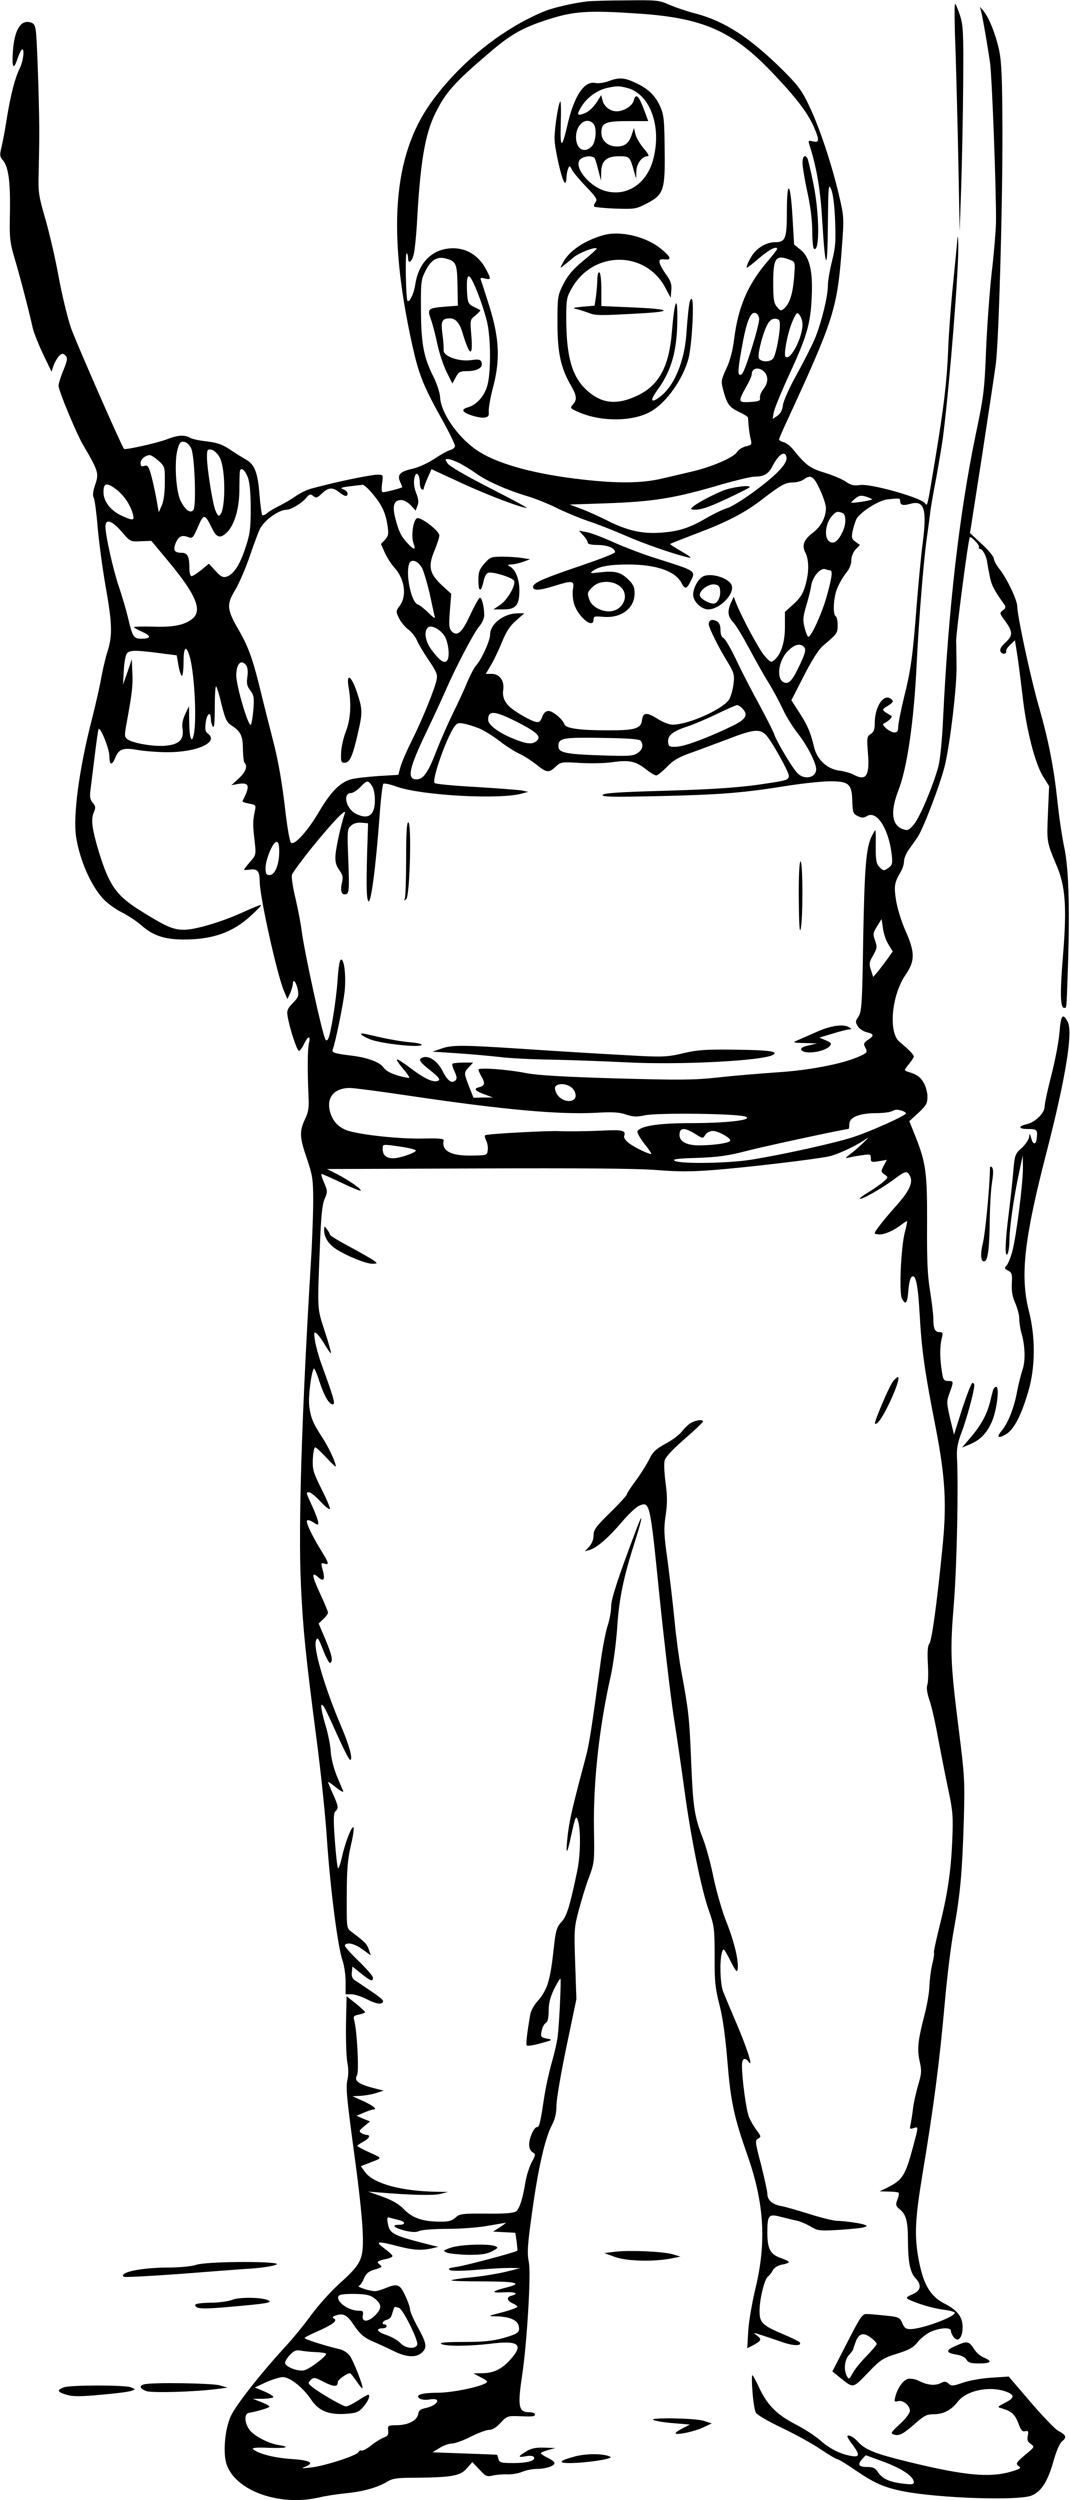
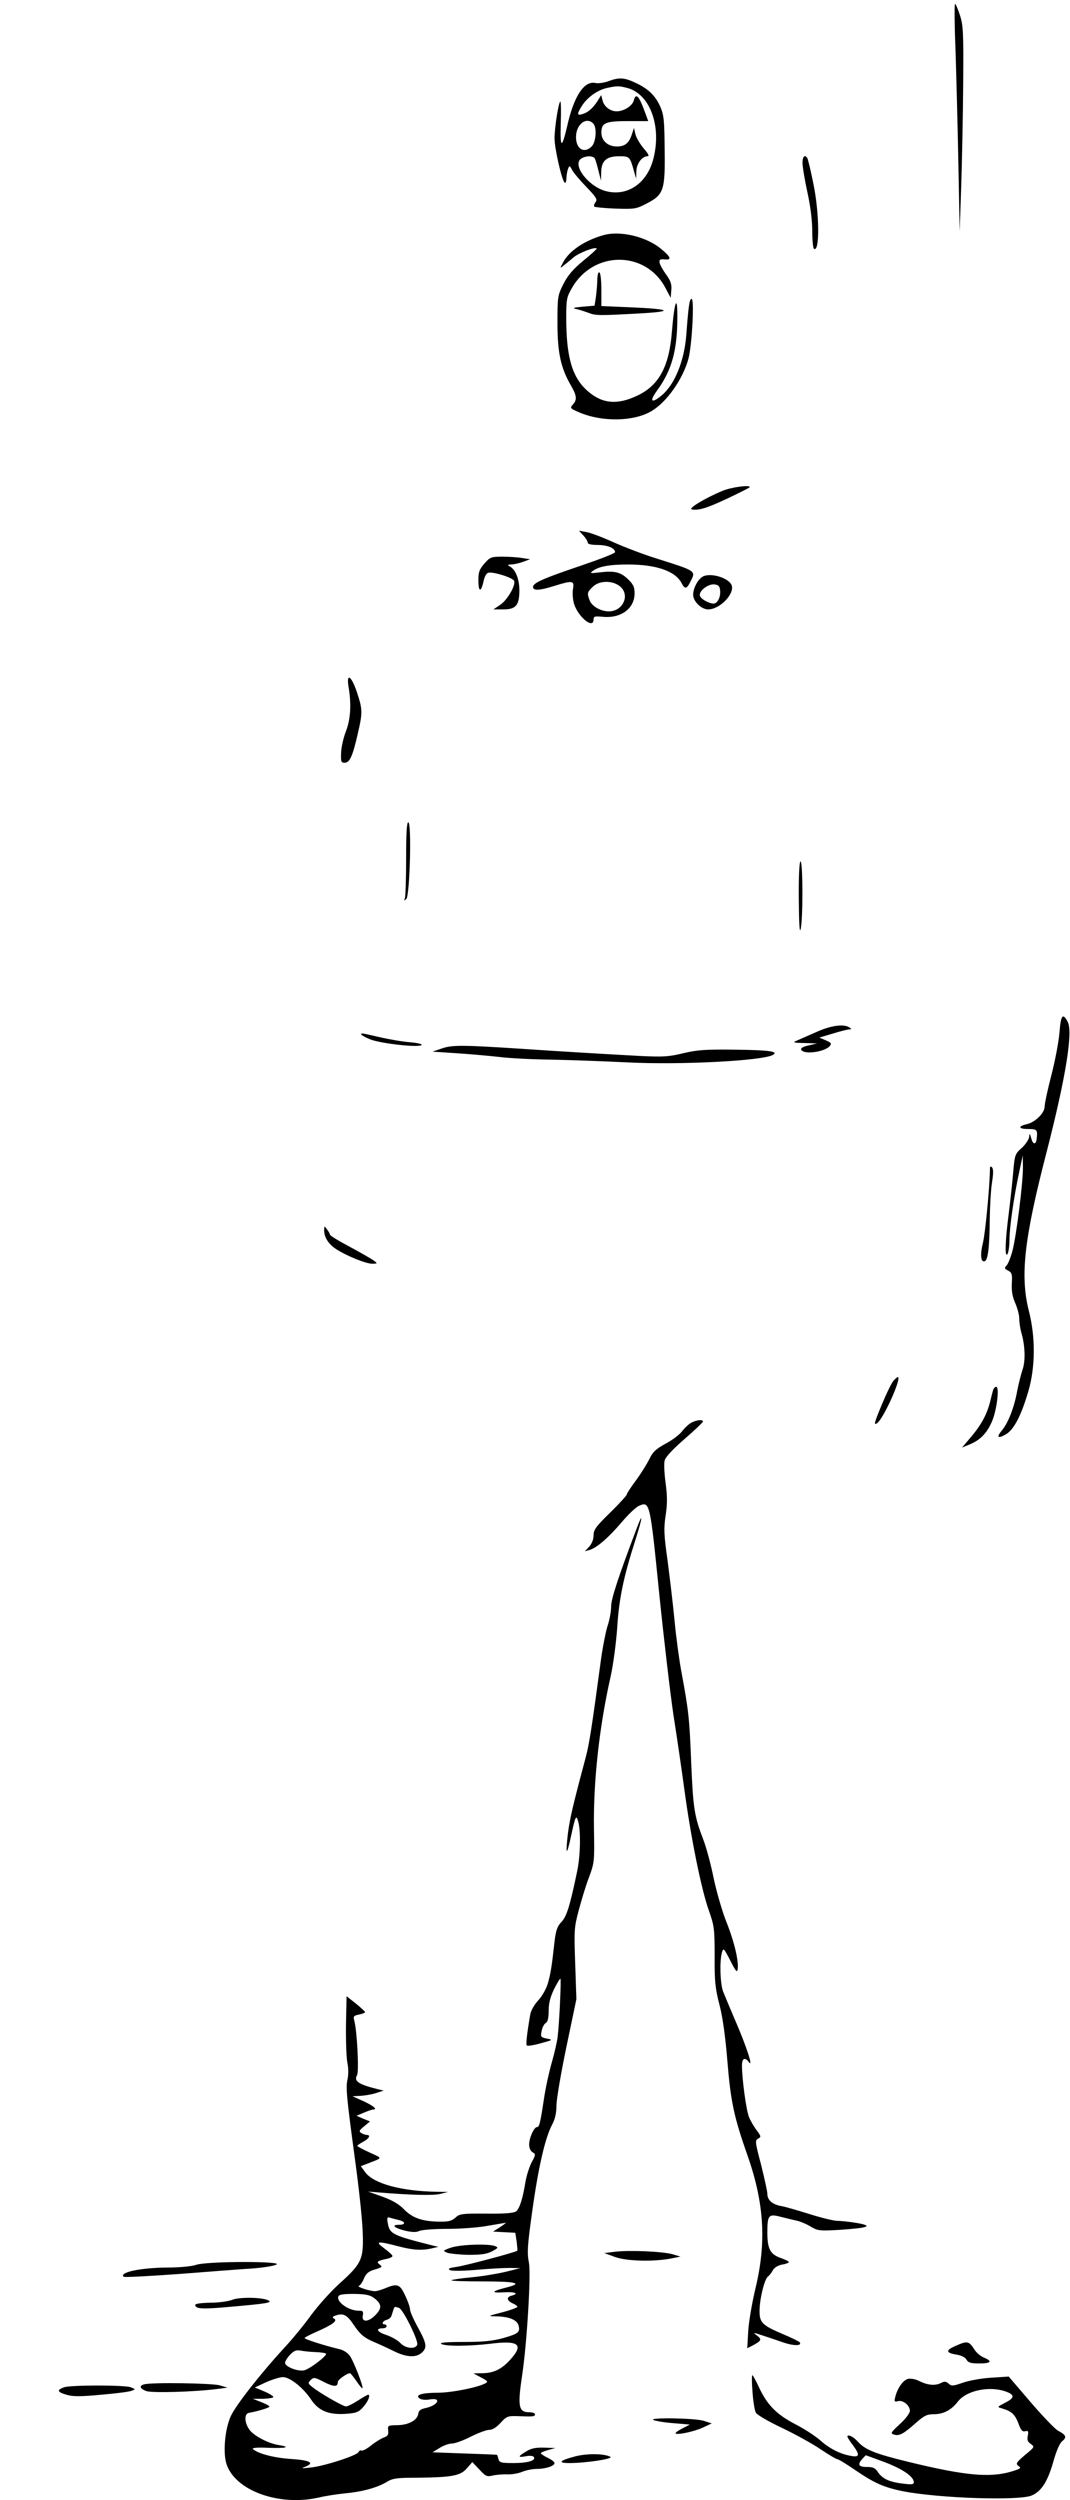
<svg xmlns="http://www.w3.org/2000/svg" version="1.0" width="548pt" height="1280pt" viewBox="0 0 548 1280" preserveAspectRatio="xMidYMid meet">
  <g transform="translate(0,1280) scale(0.1,-0.1)" fill="#000000" stroke="none">
-     <path d="M3010 12793 c-67 -7 -176 -32 -220 -50 -218 -89 -437 -265 -583 -469 -194 -271 -224 -658 -96 -1239 34 -153 56 -209 154 -385 36 -64 65 -124 65 -133 0 -8 -11 -18 -24 -21 -13 -3 -50 -24 -83 -46 -33 -22 -83 -44 -111 -50 -63 -14 -79 -31 -63 -66 6 -14 11 -26 11 -28 0 -4 -84 -26 -99 -26 -7 0 -8 17 -4 45 6 44 5 45 -23 45 -27 0 -169 -28 -259 -51 -22 -5 -57 -14 -79 -20 -21 -5 -57 -22 -80 -38 -22 -16 -61 -38 -86 -51 -25 -12 -53 -29 -63 -38 -9 -8 -20 -12 -24 -9 -3 4 -10 51 -14 106 -9 112 -25 155 -71 179 -17 10 -53 32 -81 51 -39 26 -66 35 -117 41 -36 4 -76 12 -87 19 -31 16 -61 14 -118 -8 -50 -19 -214 -56 -220 -49 -12 13 -244 542 -271 618 -18 52 -47 172 -64 265 -17 94 -48 226 -68 295 -33 114 -37 135 -34 230 1 58 3 141 3 185 2 100 -10 485 -17 542 -4 35 -10 44 -30 49 -49 13 -81 -42 -88 -150 -6 -84 4 -98 24 -35 8 22 17 42 22 45 15 10 8 -57 -10 -94 -25 -49 -47 -136 -67 -257 -8 -55 -21 -121 -27 -147 -10 -40 -9 -50 4 -65 34 -38 43 -118 38 -323 -1 -78 3 -110 24 -180 23 -76 71 -257 95 -365 6 -22 29 -80 52 -129 l43 -89 10 31 c6 17 19 39 28 49 16 15 20 15 33 3 12 -13 11 -22 -10 -75 -14 -33 -25 -69 -25 -80 0 -25 88 -237 125 -302 82 -140 83 -146 60 -212 -9 -28 -11 -48 -5 -59 5 -9 14 -76 20 -149 6 -72 24 -207 40 -300 35 -197 37 -256 10 -340 -11 -35 -24 -93 -31 -130 -6 -38 -28 -135 -49 -218 -65 -252 -97 -495 -80 -601 19 -117 71 -238 134 -311 20 -23 63 -55 96 -72 33 -16 81 -48 106 -70 58 -51 118 -71 215 -71 148 0 251 36 344 122 31 28 54 52 52 55 -2 2 -44 -15 -92 -37 -107 -49 -244 -90 -302 -90 -55 0 -89 14 -213 91 -133 81 -170 133 -224 309 -35 117 -41 164 -26 200 11 26 10 33 -5 50 -13 15 -16 30 -12 62 3 24 13 104 22 178 9 74 18 136 20 138 10 10 55 -102 55 -138 0 -48 13 -52 30 -10 19 46 41 54 118 40 36 -6 103 -11 147 -11 155 -1 269 52 209 96 -13 9 -15 21 -10 59 7 46 26 55 26 13 0 -12 5 -29 10 -37 7 -10 10 22 10 99 0 63 3 111 7 107 4 -4 17 -46 28 -94 19 -75 26 -90 52 -107 46 -30 57 -53 57 -122 1 -34 4 -65 9 -69 16 -17 5 -47 -30 -79 l-38 -35 37 7 c56 8 60 -11 20 -88 -1 -4 14 -10 34 -13 36 -7 36 -8 28 -44 -9 -47 -10 -61 0 -148 8 -70 7 -72 -23 -106 -17 -20 -31 -38 -31 -40 0 -3 14 -2 31 0 37 5 49 -8 49 -60 0 -78 90 -483 125 -563 l17 -40 14 30 c7 17 13 38 14 48 0 30 17 10 25 -29 6 -32 3 -41 -26 -70 -27 -28 -31 -38 -26 -67 10 -61 48 -177 58 -177 5 0 17 16 26 35 21 44 35 45 25 3 -7 -34 -8 -133 -2 -268 3 -61 0 -83 -18 -120 -29 -61 -28 -94 10 -202 28 -84 32 -105 32 -213 0 -66 -5 -210 -12 -320 -46 -760 -65 -1350 -51 -1645 10 -229 26 -379 79 -785 22 -165 47 -403 55 -530 17 -247 55 -545 80 -615 8 -23 15 -71 15 -106 l0 -64 30 0 c17 0 53 -12 80 -26 48 -25 80 -29 82 -9 1 6 -28 29 -63 52 -35 24 -72 48 -82 55 -13 9 -18 23 -15 42 l3 28 45 -36 c50 -40 60 -43 60 -21 0 9 -34 47 -75 87 -41 39 -72 75 -69 79 11 18 51 8 92 -22 l41 -30 -10 30 c-10 29 -20 39 -89 91 -25 18 -25 18 -24 187 0 133 5 186 21 256 12 48 17 89 13 92 -10 6 -43 -80 -60 -158 -7 -31 -16 -55 -19 -51 -3 3 -11 67 -16 141 -8 107 -7 139 2 149 18 17 17 25 -12 90 -14 31 -25 59 -25 61 0 3 19 -10 42 -29 23 -18 39 -26 36 -18 -4 8 -19 44 -34 80 -15 37 -28 89 -30 120 -1 31 -14 96 -29 144 -24 84 -26 119 -5 86 6 -8 36 -72 67 -142 32 -71 61 -128 66 -128 16 0 -3 72 -45 170 -85 199 -144 401 -130 440 8 21 12 16 37 -48 15 -39 32 -69 36 -66 16 10 9 41 -25 122 l-34 80 24 23 c13 12 24 27 24 32 0 6 -18 50 -41 99 -42 91 -45 115 -9 83 28 -25 36 -12 23 36 -10 36 -9 39 8 34 27 -9 24 2 -20 73 -47 77 -76 140 -68 148 4 4 18 -1 32 -10 22 -15 25 -15 25 -1 0 8 -13 45 -30 82 -35 76 -34 73 -16 73 7 0 34 -22 60 -50 25 -27 46 -42 46 -34 0 8 -20 55 -45 104 -40 80 -45 96 -43 150 2 33 7 60 12 60 5 0 31 -24 57 -52 27 -29 49 -50 49 -46 0 20 -37 99 -69 148 -47 72 -59 99 -67 159 -6 45 9 172 23 194 3 5 16 -24 29 -66 25 -77 53 -123 71 -116 10 4 -1 42 -61 206 -14 39 -29 93 -33 120 -6 43 -5 47 10 35 9 -8 28 -34 42 -59 15 -24 28 -43 30 -41 2 2 -12 53 -32 113 -39 121 -38 102 -25 425 6 165 12 224 25 253 15 35 15 40 -3 82 -11 25 -17 45 -13 45 3 0 49 -20 101 -45 52 -25 97 -43 99 -41 7 7 -58 52 -117 83 l-55 28 770 3 c525 2 816 0 915 -8 111 -9 181 -9 295 0 169 13 523 55 592 70 45 11 124 47 178 82 28 19 28 18 -5 -14 -19 -18 -48 -44 -65 -56 -29 -23 -29 -23 -5 -18 14 4 44 9 68 12 39 6 42 5 42 -16 0 -20 3 -21 41 -15 l41 7 -16 -30 c-15 -29 -15 -32 4 -45 21 -14 20 -15 -10 -41 -18 -14 -52 -38 -76 -52 -25 -15 -43 -29 -40 -31 7 -7 111 52 173 98 60 45 68 47 83 19 18 -33 -3 -78 -69 -152 -67 -75 -111 -132 -111 -141 0 -4 11 -7 25 -7 28 0 76 22 114 52 13 10 25 17 27 16 1 -2 -4 -27 -12 -57 -20 -77 -30 -311 -15 -339 19 -36 28 -25 33 38 2 33 9 65 15 71 22 22 34 -32 43 -189 10 -183 26 -296 82 -580 50 -259 58 -396 33 -632 -28 -281 -53 -461 -66 -476 -8 -10 -10 -42 -7 -102 3 -48 2 -97 -3 -109 -5 -14 -1 -41 11 -77 11 -30 31 -119 45 -198 15 -79 38 -197 52 -262 23 -109 25 -133 20 -260 -7 -161 -25 -280 -68 -449 -16 -66 -28 -121 -26 -124 3 -2 -1 -30 -9 -61 -7 -31 -13 -80 -14 -108 0 -29 -11 -94 -24 -145 -35 -135 -40 -179 -26 -242 11 -48 10 -63 -8 -123 -11 -38 -23 -91 -26 -119 -3 -27 -9 -63 -12 -79 -6 -25 -5 -28 15 -21 26 8 26 12 -5 -104 -38 -140 -52 -162 -130 -201 l-39 -19 46 -1 c25 0 48 -3 51 -6 3 -3 1 -19 -6 -35 -10 -27 -8 -33 11 -49 34 -27 43 -62 43 -163 1 -110 11 -161 39 -191 33 -35 27 -64 -16 -82 -32 -14 -34 -17 -20 -26 36 -19 127 -47 181 -53 31 -4 56 -11 56 -16 0 -20 -160 -80 -223 -83 -27 -1 -34 4 -46 30 -13 30 -17 32 -85 39 -39 4 -82 8 -96 8 -23 2 -33 -13 -101 -146 l-76 -148 41 -33 c68 -54 62 -55 140 25 66 69 77 76 150 99 64 20 84 31 108 62 17 20 48 44 69 52 48 20 99 21 99 3 0 -7 6 -22 14 -32 22 -30 46 -3 46 50 0 53 -26 87 -90 120 -80 40 -116 107 -140 255 -16 107 -12 187 24 406 59 355 87 570 116 894 11 124 31 286 45 360 33 181 43 294 51 555 6 207 4 235 -25 465 -44 352 -46 403 -25 660 15 198 23 591 15 745 -2 35 4 70 23 120 26 66 66 215 66 243 0 6 -4 12 -10 12 -5 0 -28 -60 -52 -132 l-42 -133 -20 83 c-18 79 -19 86 -3 130 22 60 22 62 -7 62 -22 0 -26 6 -32 48 -11 63 -11 130 -1 170 8 28 6 32 -11 32 -24 0 -32 18 -32 71 0 21 -8 85 -17 142 -13 78 -16 158 -15 337 1 261 -5 314 -58 448 l-33 82 47 43 c40 37 46 49 46 83 0 21 -9 54 -20 72 -18 30 -34 41 -83 56 -17 6 -17 8 7 37 14 17 26 35 26 40 0 10 -25 35 -73 75 -58 48 -41 238 30 342 50 72 50 116 0 228 -21 47 -41 113 -48 155 -11 76 -9 89 26 149 8 14 15 37 15 51 0 14 11 41 25 60 14 19 34 48 45 64 30 45 119 279 140 370 27 116 60 396 59 500 -1 50 -1 110 -2 135 0 43 62 521 70 529 6 8 52 -42 47 -50 -3 -5 -1 -9 5 -9 13 0 34 -38 37 -70 2 -14 8 -47 14 -75 9 -43 21 -66 75 -142 7 -10 5 -18 -9 -28 -18 -13 -17 -16 13 -56 39 -54 39 -73 0 -109 -21 -19 -30 -34 -25 -45 6 -17 33 -15 29 2 -1 6 8 20 21 32 l24 23 11 -69 c6 -37 18 -131 27 -207 19 -176 64 -354 106 -421 l31 -50 -6 -140 c-6 -148 -7 -143 46 -270 43 -102 51 -208 32 -447 -17 -200 -15 -278 5 -278 13 0 12 -8 18 170 12 326 6 537 -16 645 -12 55 -28 163 -36 240 -19 179 -46 315 -96 490 -41 141 -110 463 -110 510 0 32 -52 142 -90 190 -17 21 -30 46 -30 55 0 10 -27 43 -61 74 l-61 57 61 392 c33 215 65 428 71 472 15 114 35 801 34 1195 -1 268 -4 351 -17 413 -17 80 -51 166 -81 202 l-17 20 5 -20 c10 -39 36 -191 47 -270 10 -78 32 -664 30 -815 -1 -41 -10 -156 -22 -255 -11 -99 -24 -279 -29 -400 -8 -204 -12 -236 -55 -440 -82 -398 -138 -882 -165 -1445 -5 -111 -15 -208 -24 -244 -28 -102 -95 -260 -125 -296 -26 -31 -31 -34 -57 -25 -57 20 -65 90 -23 198 45 115 80 354 94 652 10 211 35 522 51 635 8 58 17 123 19 144 3 22 16 99 30 170 13 72 29 167 35 211 35 280 81 860 78 984 -1 40 -3 50 -5 26 -1 -22 -12 -125 -22 -230 -11 -104 -22 -255 -25 -335 -6 -160 -22 -294 -67 -565 -41 -248 -39 -239 -52 -221 -23 29 -275 100 -331 93 -33 -5 -48 -1 -76 18 -19 13 -68 33 -107 45 -74 22 -96 39 -157 114 -15 20 -39 39 -52 42 -13 3 -24 10 -24 14 0 4 17 45 39 91 244 529 259 578 283 895 11 150 11 153 -16 269 -38 159 -98 340 -151 451 -37 79 -55 104 -138 187 -166 164 -295 248 -442 287 -44 11 -105 32 -136 45 -53 24 -66 25 -220 23 -90 0 -180 -3 -199 -5z m266 -63 c322 -22 473 -88 670 -292 123 -128 188 -211 220 -283 32 -73 31 -87 -2 -79 -23 6 -25 4 -20 -13 39 -121 58 -234 67 -393 16 -261 27 -269 29 -20 2 201 3 213 17 181 9 -22 17 -82 20 -160 4 -107 2 -138 -16 -208 -11 -45 -21 -101 -21 -125 0 -56 -32 -185 -65 -268 -15 -36 -57 -119 -93 -184 -37 -66 -69 -137 -72 -159 -3 -27 -13 -45 -29 -56 l-24 -16 6 35 c4 19 38 103 76 185 94 204 112 266 118 401 7 138 -11 210 -59 247 l-31 25 -8 137 c-10 183 -29 204 -29 33 0 -140 -7 -158 -61 -158 -36 0 -77 -20 -105 -52 -22 -25 -47 -78 -38 -78 4 0 32 23 64 50 50 43 90 63 90 45 0 -3 -24 -34 -53 -68 -98 -116 -146 -228 -167 -392 -7 -59 -21 -112 -40 -152 -27 -59 -28 -64 -16 -110 19 -72 31 -88 81 -112 25 -12 45 -24 46 -29 0 -4 2 -23 3 -42 2 -19 6 -49 10 -66 8 -30 6 -32 -23 -39 -18 -4 -39 -17 -47 -30 -18 -28 -128 -75 -229 -99 -38 -9 -108 -25 -154 -36 -102 -24 -223 -26 -408 -5 -232 26 -415 74 -522 138 -104 62 -202 196 -207 283 -1 23 -16 68 -32 101 -52 102 -65 171 -66 343 -1 146 0 158 24 205 27 53 58 73 101 62 55 -14 60 -25 62 -137 l2 -105 -65 -5 c-88 -7 -92 -11 -74 -63 9 -23 24 -81 34 -129 10 -47 32 -112 48 -144 l29 -58 17 32 c15 28 21 32 59 32 52 0 83 19 73 45 -5 15 -14 17 -56 11 -62 -8 -141 21 -138 51 1 10 -1 47 -6 82 -9 68 -3 81 40 81 27 0 49 -25 63 -75 37 -121 54 -127 45 -13 -7 81 -7 81 22 104 15 13 26 24 24 26 -3 2 -18 10 -35 18 -27 14 -30 21 -33 74 -4 77 4 100 23 66 25 -43 64 -153 80 -220 19 -85 20 -261 0 -327 -16 -54 -57 -98 -101 -109 -14 -4 -23 -11 -21 -17 5 -15 77 -38 107 -35 21 3 25 8 23 32 -1 17 9 75 24 130 35 137 30 244 -20 406 -20 63 -39 123 -43 133 -6 15 -3 17 20 11 31 -7 32 -4 7 44 -40 78 -109 118 -191 110 -94 -9 -159 -80 -174 -189 -7 -44 -29 -90 -39 -79 -8 8 -13 249 -4 243 4 -2 7 -13 7 -24 0 -33 19 -21 29 19 5 20 12 89 16 152 17 318 41 463 96 573 52 105 97 155 274 306 112 96 170 129 304 172 132 42 204 47 467 29z m770 -1260 c27 -11 27 -11 21 -90 -7 -85 -23 -136 -52 -160 -15 -13 -19 -12 -36 9 -16 19 -19 40 -19 125 0 126 13 144 86 116z m-158 -301 c3 -30 -73 -275 -89 -285 -22 -13 -22 10 -2 124 24 139 45 195 70 190 11 -2 19 -14 21 -29z m222 -29 c0 -70 -63 -190 -87 -166 -11 11 12 128 36 182 21 46 23 48 37 30 8 -11 14 -32 14 -46z m-116 -10 c-2 -55 -22 -151 -35 -166 -17 -20 -66 -18 -73 4 -7 22 25 142 48 177 12 18 24 25 39 23 18 -2 22 -9 21 -38z m-76 -238 c18 -23 15 -56 -9 -85 -11 -15 -19 -34 -17 -44 3 -15 -6 -18 -49 -21 -63 -4 -64 1 -23 75 17 29 30 59 30 66 0 36 41 41 68 9z m-2939 -387 c18 -37 27 -292 12 -315 -15 -21 -41 -3 -66 46 -24 48 -33 198 -16 262 10 36 16 43 34 40 13 -2 28 -16 36 -33z m145 -45 c35 -59 32 -300 -4 -300 -4 0 -13 15 -19 33 -15 46 -41 214 -41 265 0 39 2 43 22 40 12 -2 31 -18 42 -38z m2904 -1 c6 -30 -46 -86 -153 -166 -61 -46 -127 -87 -147 -93 -21 -6 -68 -28 -106 -50 -93 -54 -143 -70 -237 -77 -97 -7 -172 10 -277 63 -40 20 -99 47 -132 59 l-58 22 183 6 c250 9 355 26 598 98 74 21 149 39 168 39 46 0 69 14 89 53 32 62 65 83 72 46z m-3216 -18 c32 -29 33 -31 32 -113 0 -52 -6 -96 -16 -117 l-15 -34 -12 69 c-7 38 -19 93 -27 122 -13 45 -18 52 -34 47 -15 -5 -20 -2 -20 14 0 20 24 40 47 41 7 0 27 -13 45 -29z m1541 -12 c23 -12 62 -36 87 -54 53 -38 156 -84 260 -115 40 -12 108 -39 150 -60 42 -21 116 -52 166 -69 49 -16 134 -50 189 -74 93 -41 249 -95 320 -111 21 -5 12 4 -33 30 -35 20 -62 38 -60 39 2 2 63 26 136 54 155 58 249 107 335 174 96 74 119 87 158 87 19 0 44 7 55 15 36 27 51 18 83 -51 17 -36 31 -79 31 -95 0 -47 -25 -94 -65 -125 -48 -36 -60 -66 -40 -104 19 -37 19 -103 -1 -169 -11 -40 -27 -64 -60 -94 l-44 -40 0 -76 c0 -80 -20 -142 -55 -171 -16 -13 -20 -11 -49 22 -28 32 -117 197 -147 273 l-11 30 -14 -30 c-20 -45 -17 -71 12 -102 14 -15 50 -75 81 -133 31 -58 75 -137 99 -175 24 -39 56 -99 73 -135 16 -36 51 -92 77 -125 48 -61 94 -151 94 -183 0 -45 -63 -57 -97 -19 -27 28 -108 165 -118 198 -4 13 -38 80 -75 149 -38 69 -92 173 -119 231 -28 59 -58 110 -66 113 -9 3 -15 19 -15 40 0 25 -6 38 -20 46 -23 12 -40 6 -40 -16 0 -18 50 -119 98 -196 31 -52 34 -63 29 -107 -3 -28 -13 -63 -21 -79 -26 -49 -207 -132 -291 -132 -18 0 -52 13 -79 31 -55 34 -73 32 -78 -8 -5 -43 -36 -53 -178 -52 -139 0 -212 10 -219 30 -8 26 -60 69 -81 69 -15 0 -25 -9 -33 -30 -10 -26 -16 -30 -36 -25 -24 6 -91 44 -121 68 -34 26 -48 59 -43 93 8 47 -18 84 -58 84 l-31 0 27 46 c15 25 40 78 56 117 21 52 41 83 71 109 l43 38 -33 0 c-71 0 -142 -54 -142 -109 0 -31 -44 -128 -71 -157 -10 -11 -30 -49 -45 -84 -14 -35 -47 -107 -73 -159 -26 -53 -64 -140 -85 -193 -43 -113 -68 -148 -102 -148 -52 0 -40 55 51 245 34 71 77 164 95 205 52 120 147 302 175 334 14 16 25 41 25 56 0 42 -12 90 -22 90 -5 0 -26 -38 -48 -84 -42 -93 -68 -117 -96 -89 -14 15 -16 30 -10 105 l7 88 -46 42 c-65 60 -74 97 -41 176 14 34 26 70 26 81 0 23 -94 95 -114 88 -20 -8 -32 -94 -18 -129 13 -35 3 -36 -30 0 -33 35 -45 58 -63 127 -17 66 -8 95 30 95 13 0 35 -12 49 -27 l25 -27 9 25 c7 16 5 34 -4 58 -15 36 -18 70 -8 96 9 23 24 0 24 -37 0 -15 5 -30 10 -33 6 -3 10 -2 10 3 0 5 9 30 20 55 l20 45 158 -73 c132 -61 304 -126 330 -125 4 1 -83 47 -192 103 -116 59 -206 111 -214 125 -13 20 -13 22 2 22 9 0 36 -10 59 -21z m-1083 -75 c9 -26 14 -78 14 -159 0 -103 -4 -132 -28 -202 -28 -87 -62 -137 -98 -146 -16 -5 -30 3 -54 30 l-34 37 -39 -32 c-22 -18 -45 -32 -50 -32 -6 0 -11 17 -11 38 0 64 -9 82 -41 82 -36 0 -44 14 -29 50 14 34 32 43 64 30 22 -8 25 -4 50 53 29 68 35 68 71 -6 24 -51 43 -56 78 -22 38 39 61 117 63 210 0 44 1 88 2 98 3 30 26 14 42 -29z m-674 -60 c38 -29 71 -78 84 -124 10 -36 2 -37 -55 -11 -58 26 -95 73 -95 122 0 47 16 51 66 13z m1313 -23 c48 -57 66 -97 76 -164 6 -41 4 -51 -13 -70 l-21 -22 20 -45 c11 -25 33 -58 48 -75 53 -57 66 -145 29 -195 -21 -29 -21 -31 -5 -64 9 -19 30 -45 47 -58 18 -13 38 -39 46 -58 8 -19 35 -64 61 -102 38 -56 45 -72 39 -98 -8 -45 -78 -215 -130 -318 -24 -48 -49 -106 -55 -128 l-11 -41 -102 -6 c-57 -4 -120 -11 -141 -17 -56 -16 -102 -63 -162 -164 -59 -101 -128 -177 -145 -160 -6 6 -17 69 -26 140 -19 170 -39 282 -69 396 -13 51 -38 149 -55 218 -43 180 -66 245 -116 332 -62 107 -65 132 -21 205 20 32 54 111 76 175 22 65 46 128 52 140 24 46 97 98 136 98 23 0 81 35 103 63 15 18 20 19 34 8 15 -12 20 -11 44 12 34 32 55 34 89 7 30 -23 43 -25 43 -6 0 7 -10 17 -22 21 -18 6 -11 10 32 15 30 4 60 7 67 8 6 1 30 -20 52 -47z m2557 -28 c-6 -6 -106 -21 -106 -16 0 3 10 13 22 22 18 15 28 16 55 8 18 -6 31 -12 29 -14z m144 -7 c0 -22 14 -26 50 -16 73 21 88 -23 66 -197 -9 -65 -22 -208 -31 -318 -20 -263 -30 -336 -66 -479 -16 -66 -29 -133 -29 -148 0 -21 -5 -28 -19 -28 -23 0 -70 39 -55 46 25 11 49 35 38 40 -6 3 -19 11 -30 18 -17 13 -16 15 14 33 24 15 29 22 20 31 -38 38 -87 -30 -88 -118 0 -35 -5 -48 -21 -58 -19 -12 -20 -19 -14 -96 10 -118 -9 -147 -73 -112 -15 8 -49 18 -75 21 -60 8 -111 55 -127 117 -19 80 -33 112 -75 178 l-42 65 64 125 c39 77 76 135 96 152 75 64 77 66 77 107 0 22 -4 43 -10 46 -15 9 -12 87 5 136 9 24 29 61 45 81 20 24 30 48 30 69 0 20 9 42 22 56 l22 23 -22 16 c-19 13 -22 21 -16 52 4 20 13 49 20 64 18 35 112 95 156 101 63 7 68 7 68 -7z m-296 -62 c21 -8 21 -60 -2 -103 -22 -45 -45 -59 -66 -42 -28 23 -17 98 19 134 18 19 25 20 49 11z m-3691 -96 c44 -51 45 -52 98 -49 l54 2 80 -96 c150 -179 184 -261 129 -304 -41 -32 -98 -43 -205 -39 -53 1 -96 0 -94 -3 2 -3 22 -14 44 -24 47 -21 45 -35 -4 -35 -41 0 -46 8 -70 110 -10 41 -31 112 -46 156 -29 84 -69 263 -69 308 0 42 33 32 83 -26z m1540 -189 c9 -20 26 -78 38 -130 11 -52 22 -103 25 -114 5 -14 -4 -10 -31 17 -20 20 -45 40 -55 43 -34 11 -64 157 -44 210 11 27 47 13 67 -26z m2088 -9 c15 0 10 -36 -17 -133 -25 -89 -79 -207 -94 -207 -4 0 -13 21 -19 46 -10 39 -9 55 8 112 11 37 23 84 26 106 7 44 48 91 71 82 9 -3 20 -6 25 -6z m-1975 -335 c20 -31 29 -104 15 -125 -14 -20 -36 -6 -78 49 -34 44 -44 96 -22 118 16 16 63 -8 85 -42z m1843 -59 c10 -12 5 -30 -22 -88 -37 -80 -56 -102 -81 -92 -42 16 -30 112 19 161 35 35 65 42 84 19z m-3150 -39 c25 -75 39 -310 25 -399 -11 -62 -24 -32 -25 55 l-1 82 -19 -40 c-13 -27 -18 -52 -14 -76 8 -56 -18 -81 -89 -87 -61 -5 -165 13 -193 33 -16 12 -16 19 -5 81 29 157 33 194 30 260 l-3 69 -22 -65 -23 -65 4 72 c2 42 9 80 17 89 14 17 48 16 199 -4 l55 -7 9 -52 c5 -29 13 -53 18 -53 4 0 8 32 8 70 0 75 12 90 29 37z m291 -52 c8 -10 11 -31 7 -59 -5 -36 -2 -49 15 -71 18 -23 20 -36 16 -94 -3 -38 -9 -74 -13 -81 -11 -18 -74 194 -75 251 0 60 24 86 50 54z m2544 -224 c29 -32 16 -54 -54 -88 -119 -58 -244 -105 -285 -106 -35 -2 -40 1 -43 21 -5 35 21 57 96 82 37 12 107 42 156 66 50 24 95 44 101 44 7 0 20 -9 29 -19z m-1154 -68 c105 -54 126 -76 95 -99 -22 -17 -54 -12 -125 18 -71 30 -120 68 -120 93 0 50 33 47 150 -12z m-194 -33 c25 -11 72 -40 104 -65 32 -25 78 -54 102 -65 24 -11 62 -36 86 -55 52 -42 63 -43 98 -10 26 24 30 25 123 19 53 -3 129 -2 169 4 85 12 118 5 171 -37 21 -17 45 -31 52 -31 7 0 31 20 54 43 32 34 60 50 121 72 43 15 130 48 192 71 131 51 164 54 196 20 30 -33 116 -187 116 -208 0 -19 -11 -24 -100 -37 -142 -23 -277 -32 -553 -40 -210 -6 -291 -11 -300 -20 -10 -11 45 -12 278 -7 325 7 443 17 660 52 82 13 184 24 226 24 97 0 112 -13 114 -103 2 -56 4 -63 28 -75 21 -10 30 -10 47 0 50 31 112 -65 127 -198 5 -46 3 -53 -18 -68 -22 -15 -25 -15 -44 4 -17 18 -20 33 -20 105 1 47 0 85 -2 85 -1 0 -9 -12 -17 -28 -30 -59 -38 -151 -45 -522 -5 -340 -8 -379 -24 -404 -17 -25 -17 -29 -3 -51 8 -13 29 -26 46 -30 37 -8 38 -18 5 -39 -21 -14 -23 -20 -15 -36 15 -28 14 -29 -35 -51 -82 -36 -253 -69 -415 -79 -85 -6 -221 -17 -301 -26 -127 -14 -197 -14 -525 -5 -269 8 -402 16 -459 27 -94 19 -245 30 -245 18 1 -5 7 -20 15 -34 21 -36 18 -49 -11 -56 -31 -8 -22 -19 31 -38 l40 -15 -50 0 -50 -1 -23 58 c-27 71 -27 70 0 99 l21 23 -50 0 c-27 0 -52 -3 -56 -6 -3 -3 2 -21 11 -40 12 -25 13 -37 5 -45 -19 -19 -41 -3 -67 49 -26 50 -70 80 -101 68 -25 -9 -18 -21 40 -67 39 -31 51 -46 41 -51 -23 -13 -69 7 -140 61 -38 29 -71 50 -73 47 -3 -3 11 -24 31 -47 20 -23 34 -44 32 -47 -3 -2 -30 3 -60 12 -36 11 -61 25 -72 41 -17 26 -80 50 -159 60 -92 11 -107 16 -101 32 14 35 54 233 61 296 8 81 -2 170 -19 164 -7 -2 -13 -42 -17 -103 -7 -104 -35 -278 -48 -302 -5 -9 -11 -11 -14 -4 -16 24 -110 458 -122 557 -4 33 -18 106 -31 163 -14 56 -22 112 -19 123 4 12 51 76 105 143 105 129 178 205 166 172 -19 -54 -46 -177 -48 -217 -2 -32 4 -52 20 -74 18 -25 20 -36 13 -66 -10 -42 0 -65 23 -56 14 6 15 26 10 169 -6 156 -6 164 14 181 13 12 32 17 54 15 l33 -3 -2 -65 c-8 -237 -7 -317 3 -333 13 -22 38 166 58 435 6 86 15 160 19 165 5 4 36 -2 70 -15 129 -45 531 -67 642 -34 l30 8 -32 7 c-17 3 -123 11 -235 18 -112 6 -207 15 -212 20 -15 14 51 206 94 278 19 30 24 32 56 26 19 -3 55 -15 80 -25z m826 -63 c15 -23 8 -47 -18 -63 -22 -15 -46 -16 -194 -11 -174 6 -210 14 -210 46 0 43 19 47 239 43 124 -2 177 -6 183 -15z m-1378 -229 c10 -13 16 -44 16 -75 0 -78 -35 -102 -99 -68 -49 25 -67 105 -23 105 10 0 31 14 47 30 34 36 39 37 59 8z m-474 -338 c0 -66 -22 -120 -49 -120 -17 0 -21 6 -21 36 0 44 38 134 56 134 10 0 14 -14 14 -50z m3120 -475 l22 -36 -26 -37 c-15 -20 -37 -50 -50 -66 l-24 -28 -11 35 c-11 32 -10 41 11 76 20 36 21 43 10 75 -12 33 -11 40 10 74 l23 37 7 -47 c3 -27 16 -64 28 -83z m-1619 -736 c11 -11 19 -30 17 -42 -5 -34 -64 -31 -91 5 -11 14 -17 34 -14 42 9 23 63 20 88 -5z m-834 -39 c484 -72 767 -97 956 -87 83 5 118 3 153 -9 37 -12 54 -13 97 -4 63 14 479 9 516 -7 41 -17 -97 -33 -282 -33 -161 0 -256 -14 -272 -41 -4 -5 11 -33 33 -62 23 -28 39 -53 38 -54 -6 -6 -82 30 -113 53 -21 16 -30 30 -26 40 10 26 -12 31 -105 26 -91 -4 -176 -5 -227 -3 -58 3 -374 -14 -380 -21 -4 -3 -1 -16 5 -28 6 -11 10 -33 8 -48 -3 -27 -4 -27 -83 -28 -106 -2 -154 24 -143 77 2 10 -22 12 -112 10 -113 -2 -297 17 -374 39 -50 15 -82 48 -96 99 -19 72 21 121 102 121 21 0 158 -18 305 -40z m2521 -76 c12 -4 22 -10 22 -14 0 -11 -186 -95 -275 -123 -86 -28 -346 -86 -510 -113 -117 -20 -370 -24 -399 -7 -15 8 10 12 115 15 106 4 159 11 254 36 96 25 502 112 520 112 3 0 5 11 5 26 0 33 49 54 132 55 35 0 72 4 83 9 25 11 26 11 53 4z m-1058 -119 c39 -25 40 -25 52 -5 7 11 24 20 38 20 28 0 90 -34 90 -49 0 -12 -77 -24 -157 -25 -66 0 -103 19 -103 54 0 38 26 39 80 5z m-1505 -66 c41 -6 75 -15 75 -19 0 -11 -82 -40 -116 -40 -36 0 -54 16 -54 47 0 27 -3 26 95 12z m2409 -6100 c14 -11 26 -24 26 -29 0 -5 -24 -33 -52 -62 -29 -29 -61 -69 -71 -88 -17 -31 -20 -33 -29 -16 -18 32 -13 84 10 109 12 13 22 27 22 30 0 4 7 23 14 42 17 41 41 45 80 14z" />
    <path d="M3115 12384 c-22 -8 -51 -12 -65 -9 -58 13 -111 -67 -145 -220 -28 -120 -37 -116 -33 13 2 61 1 112 -2 112 -9 0 -30 -134 -30 -188 0 -51 36 -210 51 -226 5 -6 9 2 10 20 0 16 4 38 8 49 7 19 9 18 21 -5 7 -14 40 -53 73 -87 51 -53 58 -65 47 -78 -7 -9 -10 -19 -6 -23 4 -3 53 -8 109 -10 96 -3 105 -2 157 25 89 46 97 67 94 275 -1 151 -4 179 -22 221 -26 58 -61 92 -127 123 -57 27 -84 29 -140 8z m100 -35 c117 -33 176 -202 129 -370 -34 -120 -132 -185 -239 -158 -89 22 -175 132 -130 166 23 16 61 17 71 2 4 -6 12 -35 19 -63 l13 -51 1 43 c1 59 27 82 91 82 55 0 56 -1 78 -80 l10 -35 1 38 c1 39 29 77 57 77 11 0 5 12 -20 41 -19 23 -38 55 -42 73 l-7 31 -10 -30 c-15 -48 -36 -65 -78 -65 -46 0 -79 30 -79 71 0 50 20 59 136 59 l104 0 -23 62 c-26 69 -41 82 -51 44 -7 -28 -51 -56 -88 -56 -33 0 -65 25 -72 56 l-7 27 -18 -29 c-23 -36 -49 -60 -78 -68 -28 -9 -29 0 -4 40 26 43 79 82 127 93 54 12 63 12 109 0z m-177 -181 c20 -20 15 -95 -8 -118 -38 -38 -80 -13 -80 48 0 65 52 106 88 70z" />
    <path d="M4110 11966 c0 -19 11 -86 25 -150 16 -72 25 -148 25 -200 0 -47 4 -87 9 -90 30 -19 28 185 -4 337 -13 65 -27 122 -30 127 -13 21 -25 9 -25 -24z" />
    <path d="M3090 11596 c-98 -28 -176 -81 -207 -141 -16 -29 -15 -30 3 -15 10 8 34 27 51 42 29 24 109 55 119 46 2 -2 -29 -31 -69 -63 -54 -45 -79 -75 -102 -120 -29 -58 -30 -64 -30 -200 0 -151 17 -230 71 -322 28 -49 30 -70 8 -94 -16 -18 -14 -20 32 -40 116 -50 279 -48 370 6 79 46 162 165 190 269 18 69 31 306 16 306 -11 0 -16 -37 -27 -183 -10 -134 -59 -255 -126 -311 -52 -44 -65 -32 -25 23 77 105 106 209 105 386 0 113 -16 66 -28 -85 -14 -176 -66 -272 -174 -324 -103 -50 -181 -44 -255 20 -81 69 -112 174 -112 376 0 96 2 107 30 155 110 191 377 191 478 -1 l27 -51 3 39 c3 30 -3 48 -26 80 -17 23 -32 51 -34 61 -2 16 2 19 25 17 38 -4 34 11 -14 51 -75 65 -212 98 -299 73z" />
    <path d="M3059 11368 c0 -24 -4 -63 -7 -88 l-7 -45 -60 -5 c-52 -5 -56 -7 -30 -13 17 -4 44 -13 60 -19 36 -14 55 -14 255 -3 188 10 169 23 -47 32 l-143 6 0 83 c0 45 -4 86 -10 89 -6 4 -10 -11 -11 -37z" />
    <path d="M3700 10287 c-89 -37 -178 -91 -157 -95 35 -7 81 8 185 57 57 27 106 52 110 55 15 16 -90 3 -138 -17z" />
    <path d="M2988 10058 c12 -13 22 -30 22 -36 0 -8 19 -12 53 -12 50 -1 87 -16 87 -37 0 -6 -78 -36 -172 -68 -195 -66 -248 -89 -248 -110 0 -20 32 -19 108 5 93 29 104 28 97 -13 -4 -19 -2 -52 4 -75 19 -68 101 -137 101 -83 0 16 6 17 50 13 91 -8 160 43 160 120 0 33 -6 46 -35 74 -38 36 -69 43 -149 33 -43 -5 -46 -4 -30 8 31 23 86 33 179 33 145 0 242 -33 275 -94 17 -33 26 -33 45 4 30 59 35 55 -180 123 -60 19 -155 55 -211 80 -55 25 -118 49 -140 53 l-39 7 23 -25z m186 -259 c55 -43 18 -129 -56 -129 -41 0 -87 26 -98 56 -14 36 -13 42 15 69 32 33 100 35 139 4z" />
    <path d="M2481 9915 c-26 -30 -31 -44 -31 -85 0 -61 13 -65 26 -8 6 28 15 44 26 46 28 5 125 -26 131 -42 9 -23 -35 -99 -72 -123 l-34 -23 51 0 c64 0 82 21 82 98 0 56 -19 104 -47 121 -16 9 -15 11 7 11 14 1 41 7 60 14 l35 13 -40 6 c-22 4 -68 7 -101 7 -58 0 -64 -2 -93 -35z" />
    <path d="M3603 9850 c-26 -11 -53 -59 -53 -95 0 -34 42 -75 77 -75 59 0 137 80 120 124 -14 36 -101 64 -144 46z m85 -72 c4 -33 -13 -68 -33 -68 -24 0 -64 22 -70 39 -9 23 41 63 74 59 20 -2 27 -9 29 -30z" />
    <path d="M1785 9284 c15 -86 11 -165 -13 -227 -13 -33 -24 -82 -25 -110 -2 -46 0 -52 18 -52 26 0 41 33 67 147 26 112 25 126 -4 214 -28 84 -55 102 -43 28z" />
    <path d="M2080 8406 c0 -101 -3 -193 -6 -203 -6 -15 -5 -16 7 -5 18 17 28 392 10 392 -8 0 -11 -56 -11 -184z" />
    <path d="M4091 8198 c1 -130 4 -180 10 -153 12 58 11 345 -1 345 -6 0 -10 -70 -9 -192z" />
    <path d="M4180 7516 c-41 -18 -86 -38 -100 -44 -22 -9 -16 -11 40 -12 l65 -2 -43 -10 c-26 -5 -42 -14 -39 -21 9 -28 120 -14 147 18 10 13 7 17 -21 29 l-33 14 71 21 c38 12 76 21 84 21 11 0 11 2 -1 10 -29 19 -95 10 -170 -24z" />
    <path d="M1850 7504 c0 -3 19 -14 43 -24 48 -21 242 -44 265 -31 8 5 -14 11 -57 15 -39 3 -109 15 -156 26 -96 22 -95 22 -95 14z" />
    <path d="M2265 7433 l-50 -17 120 -8 c66 -4 165 -13 220 -19 55 -7 177 -13 270 -14 94 -2 268 -8 387 -14 271 -14 692 8 746 38 32 18 -18 25 -193 27 -151 2 -193 -1 -265 -18 -74 -18 -102 -20 -225 -14 -183 10 -406 23 -580 35 -322 21 -377 22 -430 4z" />
    <path d="M4893 12563 c4 -120 11 -382 15 -583 l7 -365 8 235 c4 129 9 366 10 525 2 261 0 296 -17 348 -10 31 -21 57 -25 57 -3 0 -3 -98 2 -217z" />
    <path d="M5426 7513 c-4 -48 -23 -147 -42 -220 -19 -73 -34 -144 -34 -159 0 -32 -49 -80 -90 -89 -48 -11 -45 -25 4 -25 47 0 50 -4 46 -45 -3 -36 -19 -38 -28 -4 -8 27 -10 29 -11 10 -1 -13 -16 -37 -37 -57 -36 -32 -37 -36 -45 -126 -4 -51 -15 -147 -23 -213 -18 -138 -21 -228 -6 -205 5 8 10 41 10 72 0 65 23 223 50 348 l18 85 1 -60 c1 -75 -33 -350 -54 -430 -9 -33 -22 -66 -30 -74 -12 -13 -11 -16 8 -26 19 -10 22 -18 19 -65 -2 -39 3 -68 17 -100 11 -25 21 -61 21 -80 0 -19 5 -51 10 -70 20 -66 23 -147 7 -192 -8 -24 -20 -72 -27 -107 -15 -85 -46 -164 -77 -202 -32 -38 -24 -47 19 -22 40 23 78 95 114 218 37 124 38 279 3 415 -45 179 -24 368 92 815 98 382 135 612 107 664 -25 47 -35 35 -42 -56z" />
    <path d="M5070 6815 c-1 -90 -24 -331 -36 -378 -15 -60 -11 -101 9 -94 17 5 25 74 26 217 1 69 6 154 12 189 7 45 7 67 -1 75 -7 7 -10 4 -10 -9z" />
    <path d="M1660 6503 c0 -37 21 -71 60 -97 53 -35 154 -76 187 -76 27 1 27 1 8 16 -11 8 -66 40 -122 70 -57 30 -103 58 -103 63 0 4 -7 16 -15 27 -14 19 -14 18 -15 -3z" />
    <path d="M4576 5731 c-10 -11 -37 -67 -61 -125 -37 -89 -41 -104 -24 -93 32 19 130 237 107 237 -3 0 -13 -9 -22 -19z" />
    <path d="M5086 5683 c-3 -10 -10 -38 -16 -63 -17 -64 -46 -117 -98 -178 l-45 -53 39 16 c54 22 89 58 115 119 24 57 39 176 21 176 -6 0 -13 -8 -16 -17z" />
    <path d="M3540 5516 c-14 -8 -35 -28 -47 -44 -13 -17 -50 -45 -84 -63 -49 -27 -65 -41 -83 -78 -12 -25 -43 -75 -69 -110 -26 -35 -47 -67 -47 -72 0 -5 -38 -47 -85 -93 -73 -71 -85 -88 -85 -116 0 -21 -9 -43 -22 -58 l-23 -24 25 7 c37 11 97 63 165 143 33 39 73 77 88 83 55 23 56 20 103 -448 24 -235 57 -516 73 -623 17 -107 42 -279 56 -382 33 -245 87 -512 125 -618 28 -80 30 -94 30 -235 -1 -128 3 -165 25 -250 17 -66 30 -163 40 -284 17 -210 34 -290 104 -488 85 -243 97 -443 40 -679 -17 -71 -34 -169 -37 -218 l-5 -88 24 12 c49 26 52 32 27 52 -23 17 -22 18 22 3 25 -8 73 -24 107 -36 57 -20 101 -20 89 -1 -2 4 -41 23 -86 42 -106 45 -120 59 -120 118 0 62 25 163 43 177 7 5 19 20 25 32 8 14 26 25 47 29 19 3 35 9 35 13 0 4 -19 13 -42 21 -53 19 -68 46 -68 130 0 89 6 97 67 81 26 -6 64 -16 83 -20 19 -4 52 -18 73 -31 36 -21 45 -22 148 -16 148 10 174 20 88 35 -36 6 -81 11 -100 11 -19 0 -84 16 -144 35 -61 19 -126 38 -145 41 -45 8 -70 31 -70 62 0 13 -15 80 -32 149 -31 117 -32 125 -15 134 16 9 15 12 -8 43 -13 17 -31 48 -39 67 -14 34 -36 194 -36 264 0 38 15 45 36 17 23 -30 -13 81 -68 208 -27 63 -56 133 -65 155 -15 43 -18 152 -6 198 8 26 9 25 43 -40 29 -57 35 -64 38 -44 6 42 -18 142 -58 242 -21 52 -50 153 -65 223 -14 71 -38 158 -52 195 -47 123 -53 160 -63 396 -9 229 -13 265 -50 465 -11 58 -27 175 -35 260 -8 85 -25 225 -36 310 -19 134 -20 165 -10 231 9 59 9 98 0 166 -7 49 -9 101 -5 116 4 17 42 58 101 109 52 45 95 86 95 90 0 12 -32 9 -60 -6z" />
    <path d="M3260 4973 c-93 -246 -130 -358 -130 -397 0 -24 -8 -70 -19 -102 -10 -33 -26 -115 -35 -184 -46 -343 -59 -422 -76 -486 -68 -255 -80 -308 -91 -387 -6 -49 -9 -90 -6 -93 3 -3 12 30 21 73 23 107 27 114 37 78 14 -48 12 -173 -5 -255 -38 -182 -54 -231 -80 -259 -22 -23 -29 -43 -36 -102 -15 -135 -20 -162 -34 -213 -9 -30 -30 -66 -50 -88 -19 -20 -37 -52 -40 -70 -18 -103 -23 -154 -18 -160 4 -4 36 1 71 11 63 17 64 18 32 24 -32 7 -33 9 -27 39 3 18 13 36 21 41 10 5 15 25 15 62 0 39 8 70 27 110 15 30 30 55 33 55 5 0 -5 -222 -14 -298 -3 -24 -16 -83 -30 -131 -14 -49 -33 -135 -41 -192 -18 -119 -23 -139 -35 -139 -15 0 -40 -56 -40 -89 0 -18 7 -34 18 -40 16 -9 16 -13 -6 -53 -12 -24 -26 -69 -31 -99 -14 -87 -30 -135 -47 -150 -12 -9 -53 -13 -152 -12 -127 1 -139 -1 -160 -21 -19 -17 -35 -21 -87 -20 -85 2 -133 19 -177 64 -25 26 -60 46 -110 64 l-73 26 60 -5 c160 -13 274 -16 310 -7 l40 10 -60 1 c-179 3 -319 41 -363 98 l-24 33 26 10 c90 35 88 28 19 60 -35 16 -63 31 -63 34 0 3 14 12 30 21 31 16 40 35 18 35 -7 0 -20 5 -28 10 -13 8 -10 14 15 34 l30 25 -35 14 -34 15 38 16 c21 9 42 16 47 16 24 0 3 18 -48 42 l-58 26 40 2 c22 1 58 7 80 14 l40 13 -30 7 c-100 25 -124 41 -106 73 10 20 0 221 -14 276 -7 24 -4 28 24 33 17 4 31 9 31 13 -1 3 -22 23 -48 44 l-47 37 -3 -147 c-1 -82 2 -168 7 -193 6 -28 6 -61 1 -85 -10 -43 -5 -92 40 -425 17 -124 34 -279 37 -345 7 -150 -2 -171 -116 -274 -45 -40 -111 -114 -148 -164 -36 -50 -97 -124 -136 -166 -120 -130 -249 -294 -275 -351 -30 -65 -41 -187 -22 -245 45 -137 270 -218 475 -171 33 8 93 17 133 21 87 8 164 29 212 58 31 19 51 22 160 22 176 2 219 10 252 49 l27 31 36 -38 c32 -35 39 -38 68 -31 17 4 51 7 74 6 23 -1 58 5 77 13 19 8 53 15 75 15 46 0 91 15 91 30 0 6 -16 18 -35 27 -19 9 -35 20 -35 23 0 4 17 11 38 17 l37 10 -59 2 c-44 1 -67 -4 -92 -20 -43 -26 -43 -32 0 -24 20 4 36 2 40 -4 12 -18 -31 -31 -104 -31 -63 0 -72 2 -77 20 -3 11 -6 21 -7 22 0 1 -75 4 -166 7 l-165 6 36 22 c20 13 49 23 64 23 15 0 59 16 96 35 38 19 80 35 95 35 16 0 37 13 58 36 31 34 36 36 92 34 76 -3 84 -2 84 10 0 6 -13 10 -28 10 -57 0 -62 29 -37 195 24 162 45 512 34 570 -10 52 -8 87 17 265 31 223 66 377 103 445 14 27 21 58 21 96 0 31 23 166 51 300 l51 244 -6 180 c-6 170 -6 185 18 275 14 52 37 129 53 170 27 73 28 80 25 245 -4 242 27 523 85 780 14 63 28 170 34 250 9 149 32 260 93 450 38 119 41 152 6 58z m-1217 -3539 c34 -8 36 -24 2 -24 -43 0 -27 -16 28 -30 39 -9 59 -9 74 -2 11 6 75 11 144 11 68 0 162 7 209 16 47 8 87 15 90 15 3 0 -11 -10 -30 -23 l-35 -22 57 -3 57 -3 7 -45 c3 -25 5 -46 3 -47 -12 -9 -272 -78 -313 -83 -35 -5 -44 -9 -32 -16 9 -5 64 -5 133 1 65 6 143 10 173 10 l55 -1 -76 -19 c-42 -10 -121 -23 -174 -28 -54 -5 -100 -12 -103 -15 -3 -4 70 -6 161 -6 169 0 207 -9 125 -30 -80 -20 -88 -30 -20 -26 59 4 84 -6 42 -17 -27 -7 -25 -25 5 -39 14 -6 25 -14 25 -18 0 -4 -35 -17 -77 -28 -77 -20 -77 -20 -32 -21 67 -1 108 -18 115 -48 9 -33 -3 -42 -82 -64 -51 -14 -102 -19 -199 -19 -88 0 -125 -3 -115 -10 20 -13 144 -12 253 1 145 18 171 -4 100 -82 -44 -49 -86 -69 -145 -69 l-43 -1 39 -21 c33 -17 37 -22 23 -29 -38 -22 -176 -49 -246 -49 -82 0 -118 -12 -91 -30 8 -6 32 -8 53 -4 62 10 39 -32 -26 -45 -23 -5 -33 -13 -35 -29 -5 -33 -49 -57 -107 -58 -48 -1 -50 -1 -47 -27 3 -22 -2 -29 -24 -37 -15 -6 -44 -24 -65 -41 -21 -17 -43 -28 -48 -25 -5 3 -11 0 -14 -7 -7 -18 -177 -73 -247 -80 -46 -5 -50 -4 -27 4 51 20 24 34 -74 40 -86 6 -168 27 -194 51 -6 6 24 9 82 6 92 -3 115 4 46 15 -52 9 -123 47 -145 77 -27 37 -28 83 -3 87 44 8 105 26 105 32 0 4 -19 14 -42 23 l-43 17 53 0 c28 1 52 5 52 9 0 5 -21 18 -47 29 l-48 20 58 27 c32 14 71 26 86 26 36 0 105 -55 145 -116 38 -57 91 -78 177 -72 54 4 66 8 90 36 25 28 38 62 24 62 -2 0 -26 -13 -52 -30 -26 -17 -53 -30 -61 -30 -15 0 -134 68 -172 99 -23 18 -24 21 -9 36 15 15 20 15 68 -10 52 -26 71 -26 71 0 0 12 47 45 63 45 2 0 17 -18 32 -40 15 -22 29 -39 31 -37 7 6 -46 142 -65 167 -10 14 -33 29 -52 33 -76 18 -179 51 -179 57 0 3 28 18 63 33 81 36 106 55 89 66 -11 7 -10 10 3 15 43 16 62 6 99 -50 31 -45 48 -60 94 -81 31 -13 81 -36 111 -51 64 -31 112 -33 141 -7 29 26 25 48 -20 130 -22 40 -40 81 -40 91 0 11 -11 43 -25 72 -27 58 -40 63 -102 37 -19 -8 -43 -15 -52 -15 -28 0 -97 23 -83 27 7 3 19 20 26 38 11 26 24 37 56 46 37 11 40 14 25 25 -19 14 -13 19 33 29 17 3 32 10 32 15 0 5 -19 22 -42 39 -50 37 -36 39 71 11 76 -20 123 -23 176 -10 l30 7 -30 7 c-206 52 -219 59 -229 114 -5 28 -3 33 12 28 9 -3 29 -8 45 -12z m-126 -400 c38 -29 40 -51 7 -85 -36 -38 -73 -40 -66 -4 4 22 1 25 -22 25 -50 0 -114 45 -103 73 3 10 26 13 80 13 61 -1 81 -5 104 -22z m127 -50 c21 -8 100 -168 93 -188 -10 -25 -60 -20 -87 9 -12 13 -45 32 -72 41 -47 15 -57 34 -17 34 10 0 19 5 19 10 0 6 -4 10 -10 10 -18 0 -10 18 10 23 11 3 22 12 25 21 3 9 7 23 10 31 5 17 7 17 29 9z m-426 -226 c28 -1 52 -5 52 -9 0 -14 -84 -77 -111 -84 -32 -8 -99 18 -99 38 0 8 11 26 25 41 20 21 32 26 53 22 15 -3 51 -7 80 -8z" />
    <path d="M2310 1293 c-43 -15 -43 -16 -20 -26 14 -5 63 -10 110 -11 65 0 93 4 120 18 32 17 33 20 15 27 -35 13 -178 8 -225 -8z" />
    <path d="M3150 1272 l-55 -7 55 -20 c60 -22 202 -25 290 -7 l45 9 -40 12 c-48 14 -217 22 -295 13z" />
    <path d="M1005 1205 c-22 -8 -88 -14 -147 -14 -137 -1 -248 -24 -225 -47 3 -4 131 3 284 14 153 12 321 25 373 28 52 4 109 12 125 20 44 18 -353 18 -410 -1z" />
    <path d="M1190 1026 c-19 -8 -70 -15 -112 -15 -47 -1 -78 -5 -78 -11 0 -21 35 -23 168 -11 196 17 227 22 208 33 -29 17 -148 19 -186 4z" />
    <path d="M4892 789 c-50 -22 -48 -35 8 -44 24 -4 44 -14 50 -26 9 -15 22 -19 65 -19 61 0 70 11 24 30 -17 7 -38 25 -47 39 -30 47 -37 48 -100 20z" />
    <path d="M3854 554 c3 -47 11 -95 17 -106 6 -11 64 -45 134 -78 67 -32 156 -81 197 -109 42 -28 80 -51 86 -51 6 0 47 -25 92 -56 100 -68 148 -89 248 -109 183 -35 590 -49 656 -21 49 21 81 70 110 171 16 58 33 96 46 107 25 20 20 32 -20 53 -16 8 -79 74 -141 146 l-113 132 -91 -6 c-50 -3 -114 -15 -145 -26 -49 -17 -57 -18 -72 -4 -12 11 -21 12 -37 4 -29 -16 -67 -13 -109 7 -23 12 -46 16 -62 13 -25 -7 -54 -47 -65 -93 -6 -23 -4 -26 14 -21 26 7 61 -22 61 -50 0 -11 -22 -41 -51 -67 -47 -44 -50 -48 -31 -54 27 -9 49 3 112 59 42 37 57 45 91 45 51 0 91 21 125 65 43 56 159 81 243 52 49 -17 49 -33 -1 -58 -42 -22 -42 -22 -17 -29 48 -14 66 -29 84 -75 13 -37 21 -46 36 -42 15 4 17 0 13 -23 -5 -21 -1 -31 15 -42 21 -15 20 -16 -30 -57 -45 -39 -48 -44 -33 -56 16 -11 11 -14 -38 -29 -111 -32 -238 -20 -525 50 -169 41 -222 62 -259 103 -24 27 -54 41 -54 26 0 -3 13 -24 30 -46 35 -48 32 -61 -13 -52 -54 9 -110 38 -157 80 -25 22 -82 59 -127 82 -96 50 -143 98 -185 187 -16 35 -32 64 -35 64 -3 0 -3 -39 1 -86z m676 -359 c92 -35 150 -74 150 -103 0 -12 -11 -13 -57 -7 -69 8 -104 25 -127 59 -13 21 -25 26 -56 26 -43 0 -50 12 -23 42 9 10 17 18 17 18 1 0 44 -16 96 -35z" />
    <path d="M738 593 c-26 -7 -22 -22 10 -34 27 -11 244 -5 362 10 l55 7 -40 12 c-38 11 -348 16 -387 5z" />
    <path d="M328 578 c-39 -14 -35 -25 15 -39 32 -9 73 -9 176 1 73 6 143 15 155 20 21 8 20 8 -4 18 -32 12 -306 12 -342 0z" />
    <path d="M3348 410 c12 -5 59 -13 104 -16 l81 -7 -37 -19 c-20 -10 -36 -21 -36 -25 0 -12 92 7 138 28 l47 22 -40 13 c-47 15 -294 18 -257 4z" />
    <path d="M2945 224 c-80 -21 -91 -34 -30 -34 87 0 229 22 211 32 -31 17 -120 18 -181 2z" />
  </g>
</svg>